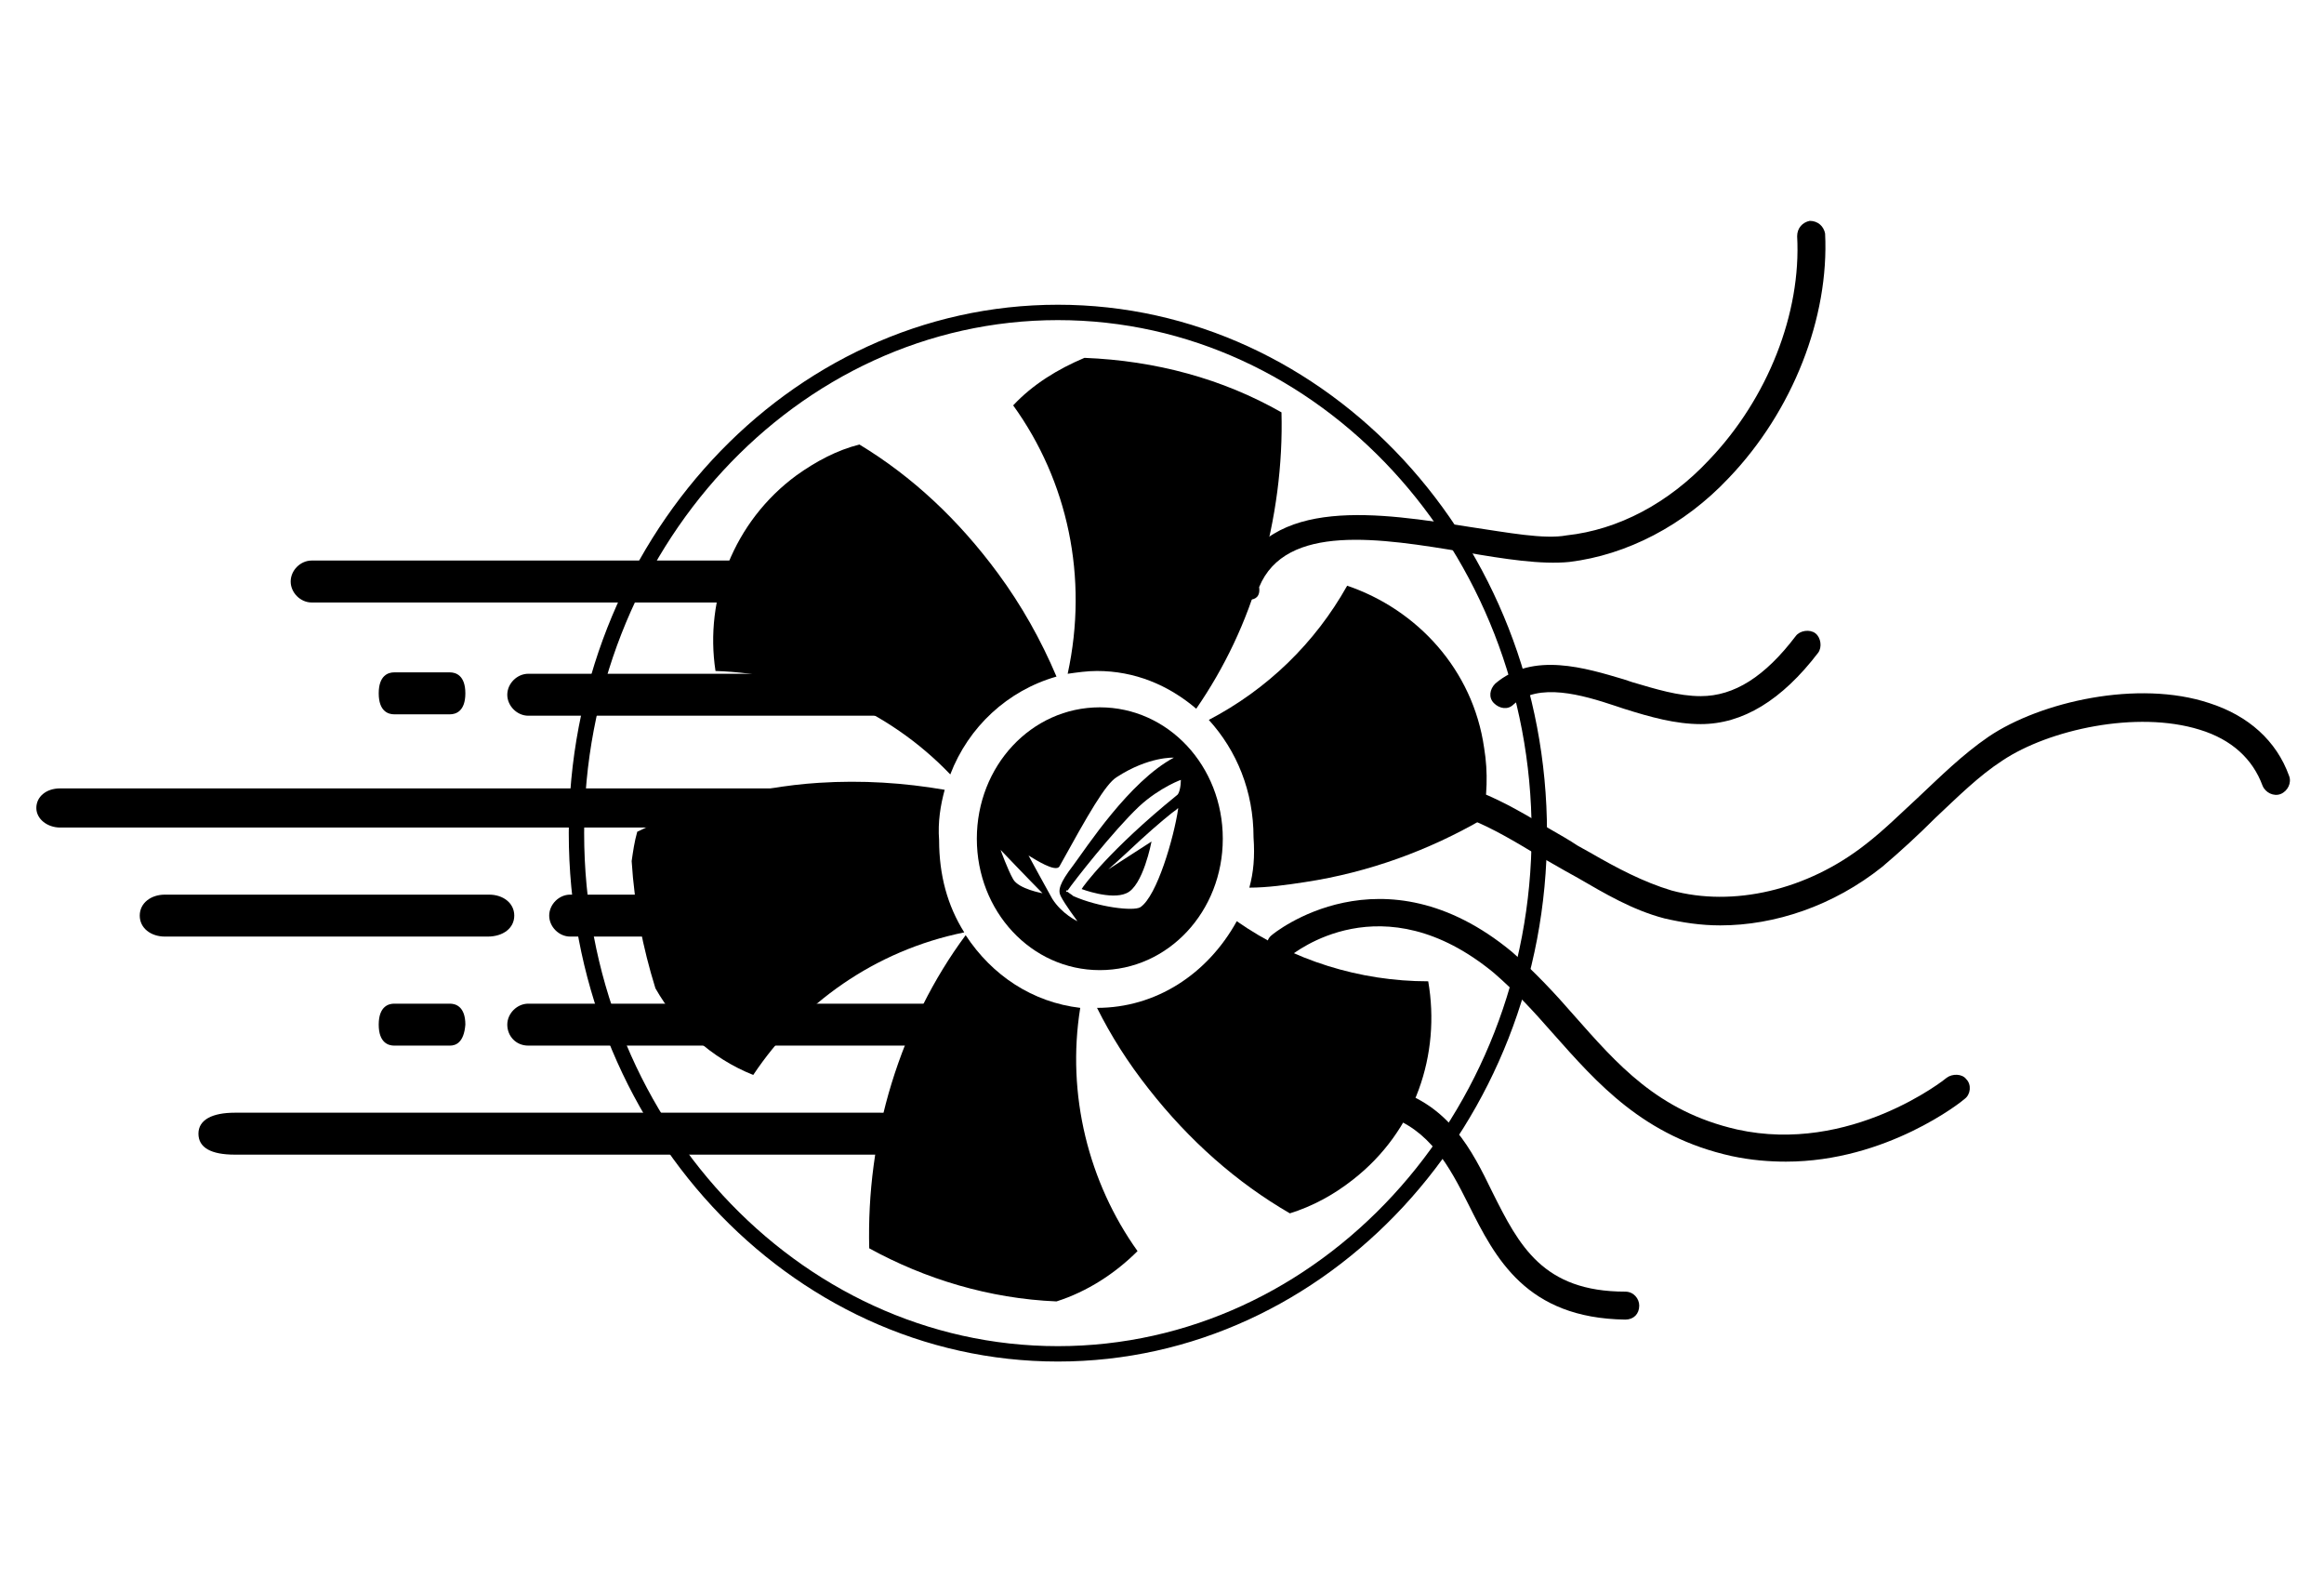
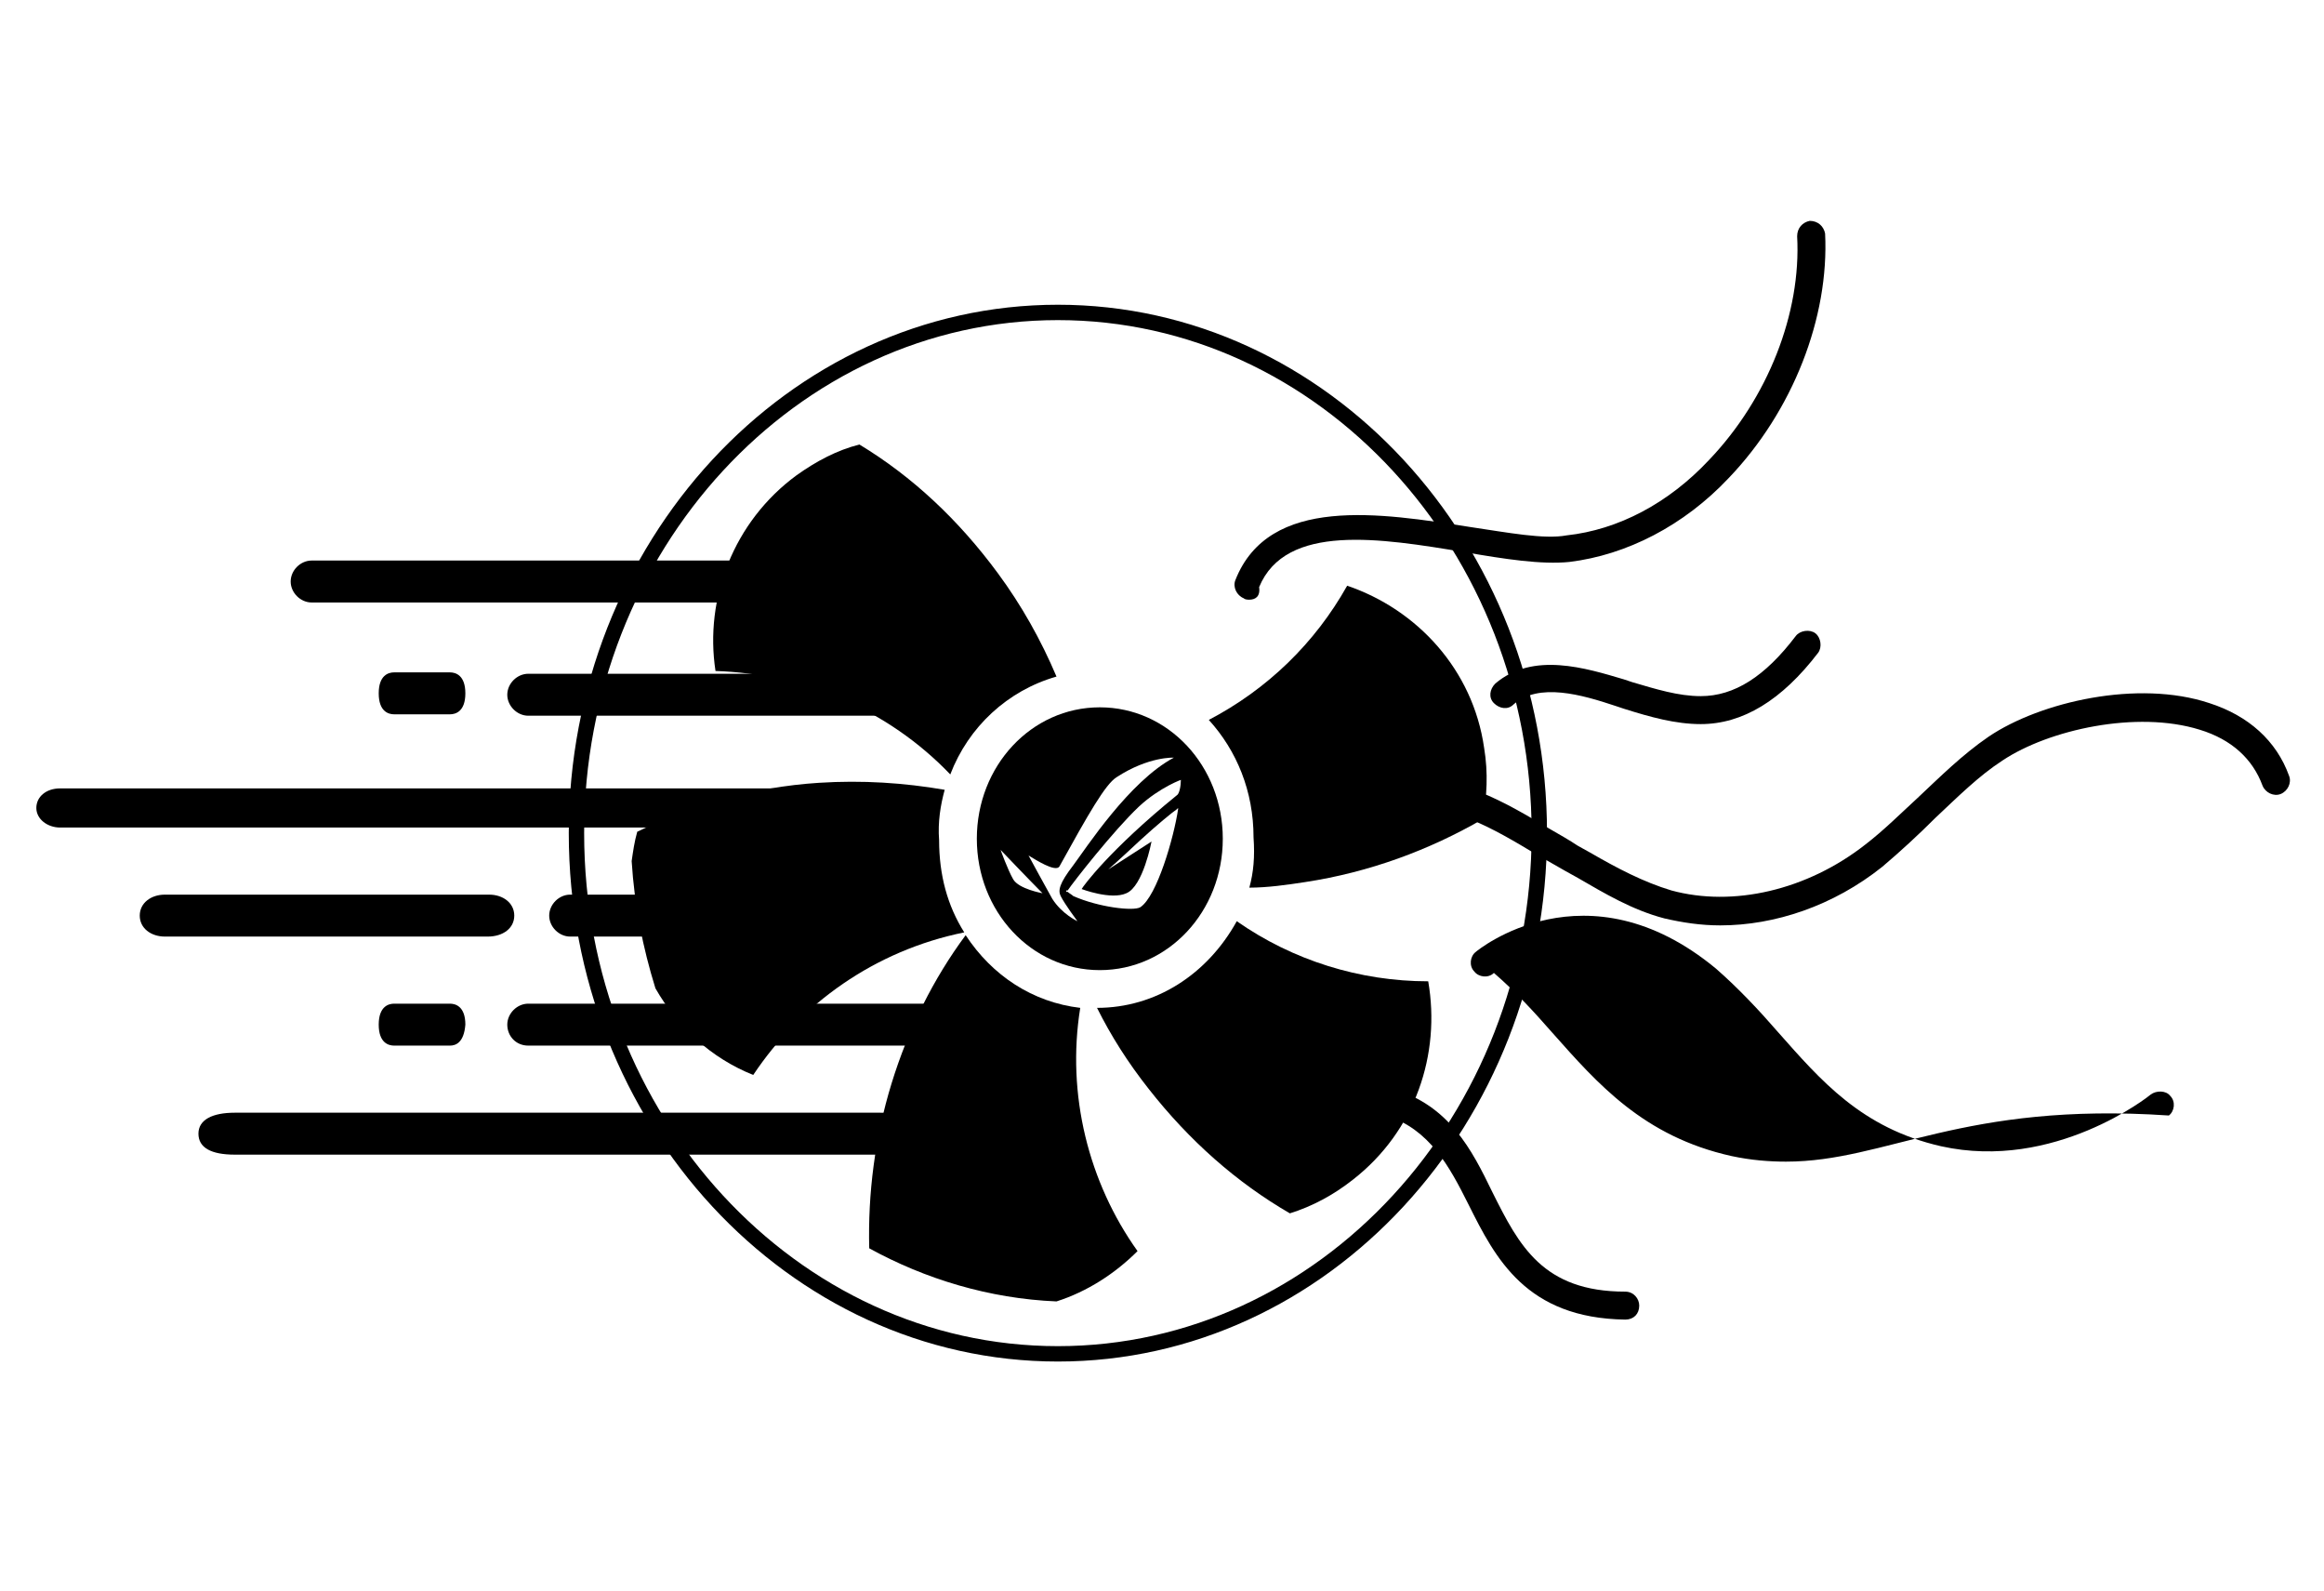
<svg xmlns="http://www.w3.org/2000/svg" version="1.1" id="圖層_1" x="0px" y="0px" viewBox="0 0 166.3 113.8" style="enable-background:new 0 0 166.3 113.8;" xml:space="preserve">
  <g>
    <g>
      <g>
        <path d="M66.8,73.3c0,0.3-0.2,0.5-0.5,0.5H37.8c-0.3,0-0.5-0.2-0.5-0.5s0.2-0.5,0.5-0.5h28.4C66.6,72.9,66.8,73.1,66.8,73.3z" />
        <path d="M66.3,74.8H37.8c-0.9,0-1.5-0.7-1.5-1.5c0-0.8,0.7-1.5,1.5-1.5h28.4c0.9,0,1.5,0.7,1.5,1.5     C67.8,74.2,67.1,74.8,66.3,74.8z" />
      </g>
      <g>
        <path d="M32.2,73.3c0,0.3,0,0.5-0.1,0.5h-4c0,0-0.1-0.2-0.1-0.5s0-0.5,0.1-0.5h4C32.2,72.9,32.2,73.1,32.2,73.3z" />
        <path d="M32.2,74.8h-4c-0.4,0-1.1-0.2-1.1-1.5c0-1.3,0.7-1.5,1.1-1.5h4c0.4,0,1.1,0.2,1.1,1.5C33.2,74.6,32.6,74.8,32.2,74.8z" />
      </g>
      <g>
        <path d="M32.3,49.6c0,0.3,0,0.5-0.1,0.5h-4c0,0-0.1-0.2-0.1-0.5s0-0.5,0.1-0.5h4C32.2,49.2,32.3,49.4,32.3,49.6z" />
        <path d="M32.2,51.1h-4c-0.4,0-1.1-0.2-1.1-1.5s0.7-1.5,1.1-1.5h4c0.4,0,1.1,0.2,1.1,1.5S32.6,51.1,32.2,51.1z" />
      </g>
      <g>
        <path d="M63.4,49.7c0,0.3-0.2,0.5-0.5,0.5H37.8c-0.3,0-0.5-0.2-0.5-0.5s0.2-0.5,0.5-0.5h25.2C63.2,49.3,63.4,49.5,63.4,49.7z" />
        <path d="M62.9,51.2H37.8c-0.8,0-1.5-0.7-1.5-1.5s0.7-1.5,1.5-1.5h25.2c0.8,0,1.5,0.7,1.5,1.5S63.7,51.2,62.9,51.2z" />
      </g>
      <g>
        <path d="M55,65.5c0,0.3-0.2,0.5-0.5,0.5H40.8c-0.3,0-0.5-0.2-0.5-0.5s0.2-0.5,0.5-0.5h13.7C54.7,65,55,65.3,55,65.5z" />
        <path d="M54.5,67H40.8c-0.8,0-1.5-0.7-1.5-1.5s0.7-1.5,1.5-1.5h13.7c0.8,0,1.5,0.7,1.5,1.5S55.3,67,54.5,67z" />
      </g>
      <g>
        <path d="M35.7,65.5c0,0.3-0.4,0.5-0.8,0.5H11.8c-0.4,0-0.8-0.2-0.8-0.5s0.4-0.5,0.8-0.5h23.2C35.4,65,35.7,65.3,35.7,65.5z" />
        <path d="M34.9,67H11.8c-1,0-1.8-0.6-1.8-1.5s0.8-1.5,1.8-1.5h23.2c1,0,1.8,0.6,1.8,1.5S36,67,34.9,67z" />
      </g>
      <g>
        <path d="M64.6,81.1c0,0.3-0.7,0.5-1.6,0.5H16.8c-0.9,0-1.6-0.2-1.6-0.5s0.7-0.5,1.6-0.5H63C63.9,80.7,64.6,80.9,64.6,81.1z" />
        <path d="M63,82.6H16.8c-1.7,0-2.6-0.5-2.6-1.5s1-1.5,2.6-1.5H63c1.7,0,2.6,0.5,2.6,1.5S64.7,82.6,63,82.6z" />
      </g>
      <g>
        <path d="M63.4,57.8c0,0.2-0.3,0.4-0.7,0.4H4.3c-0.4,0-0.7-0.2-0.7-0.4s0.3-0.4,0.7-0.4h58.4C63.1,57.4,63.4,57.5,63.4,57.8z" />
        <path d="M62.7,59.2H4.3c-0.9,0-1.7-0.6-1.7-1.4s0.7-1.4,1.7-1.4h58.4c0.9,0,1.7,0.6,1.7,1.4S63.6,59.2,62.7,59.2z" />
      </g>
      <g>
        <path d="M63.4,41.6c0,0.3-0.2,0.5-0.5,0.5H22.3c-0.3,0-0.5-0.2-0.5-0.5s0.2-0.5,0.5-0.5h40.6C63.2,41.1,63.4,41.3,63.4,41.6z" />
        <path d="M62.9,43.1H22.3c-0.8,0-1.5-0.7-1.5-1.5s0.7-1.5,1.5-1.5h40.6c0.8,0,1.5,0.7,1.5,1.5S63.7,43.1,62.9,43.1z" />
      </g>
    </g>
    <path d="M75.7,97.4c-19.3,0-35-17-35-37.8s15.7-37.8,35-37.8s35,17,35,37.8S95,97.4,75.7,97.4z M75.7,22.9   c-18.7,0-33.9,16.5-33.9,36.7S57,96.3,75.7,96.3s33.9-16.5,33.9-36.7S94.4,22.9,75.7,22.9z" />
    <g>
-       <path d="M85.6,50.7c2-2.9,3.6-6.2,4.6-9.8c1.1-3.8,1.6-7.7,1.5-11.4c-4.2-2.4-9-3.7-14.1-3.9c-1.9,0.8-3.7,1.9-5.1,3.4    c3.9,5.4,5.4,12.3,3.9,19.2c0.7-0.1,1.4-0.2,2.1-0.2C81.2,48,83.6,49,85.6,50.7z" />
      <path d="M78.5,72.1c1,2,2.2,3.9,3.7,5.8c2.9,3.7,6.3,6.7,10.1,8.9c1.6-0.5,3.1-1.3,4.5-2.4c4.5-3.5,6.3-9,5.4-14.2    c-4.9,0-9.7-1.5-13.7-4.3C86.4,69.7,82.7,72.1,78.5,72.1z" />
      <path d="M75.6,48.4c-1.1-2.6-2.5-5.1-4.2-7.4c-2.8-3.8-6.1-6.9-9.9-9.2C59.9,32.2,58.4,33,57,34c-4.5,3.3-6.6,8.8-5.8,14    c6.2,0.2,12.3,2.7,16.8,7.4C69.3,52,72.1,49.4,75.6,48.4z" />
      <path d="M69.1,66.9c-2.3,3.1-4.1,6.7-5.3,10.6c-1.2,3.9-1.7,7.9-1.6,11.8c4,2.2,8.6,3.6,13.4,3.8c2.2-0.7,4.2-2,5.8-3.6    c-3.5-4.9-5.1-11.2-4.1-17.4C73.9,71.7,71,69.8,69.1,66.9z" />
      <path d="M67.6,56.5c-2.9-0.5-5.9-0.7-9-0.5c-4.7,0.3-9.1,1.6-13,3.5c-0.2,0.7-0.3,1.4-0.4,2.1c0.2,3.2,0.8,6.2,1.7,9.1    c1.6,2.8,4,5,7,6.2c3.4-5.1,8.7-8.9,15.1-10.2c-1.2-1.9-1.8-4.1-1.8-6.6C67.1,58.8,67.3,57.6,67.6,56.5z" />
      <path d="M89.4,63.5c1.3,0,2.7-0.2,4-0.4c4.6-0.7,8.9-2.3,12.7-4.5c0.3-1.6,0.4-3.3,0.1-5.1c-0.8-5.6-4.8-9.9-9.8-11.6    c-2.3,4.1-5.7,7.4-9.9,9.6c2,2.2,3.2,5.1,3.2,8.4C89.8,61.3,89.7,62.4,89.4,63.5z" />
    </g>
    <g>
-       <path d="M127.8,83.1c-1.2,0-2.5-0.1-3.9-0.4c-6.3-1.4-9.6-5.2-12.8-8.8c-1.4-1.6-2.7-3-4.2-4.3c-8-6.6-14.3-1.4-14.6-1.2    c-0.4,0.4-1.1,0.3-1.4-0.1c-0.4-0.4-0.3-1.1,0.1-1.4c0.1-0.1,7.9-6.5,17.2,1.2c1.6,1.4,3.1,3,4.4,4.5c3.1,3.5,6,6.9,11.7,8.2    c8.1,1.8,14.9-3.6,15-3.7c0.4-0.3,1.1-0.3,1.4,0.1c0.4,0.4,0.3,1.1-0.1,1.4C140.4,78.8,135,83.1,127.8,83.1z" />
+       <path d="M127.8,83.1c-1.2,0-2.5-0.1-3.9-0.4c-6.3-1.4-9.6-5.2-12.8-8.8c-1.4-1.6-2.7-3-4.2-4.3c-0.4,0.4-1.1,0.3-1.4-0.1c-0.4-0.4-0.3-1.1,0.1-1.4c0.1-0.1,7.9-6.5,17.2,1.2c1.6,1.4,3.1,3,4.4,4.5c3.1,3.5,6,6.9,11.7,8.2    c8.1,1.8,14.9-3.6,15-3.7c0.4-0.3,1.1-0.3,1.4,0.1c0.4,0.4,0.3,1.1-0.1,1.4C140.4,78.8,135,83.1,127.8,83.1z" />
      <path d="M123.1,66.2c-1.4,0-2.7-0.2-4-0.5c-2.3-0.6-4.3-1.8-6.2-2.9l-0.9-0.5c-0.7-0.4-1.4-0.8-2.1-1.2c-3-1.8-6.2-3.7-9.2-3.1    c-0.5,0.1-1.1-0.2-1.2-0.8c-0.1-0.5,0.2-1.1,0.8-1.2c3.8-0.8,7.4,1.4,10.6,3.3c0.7,0.4,1.4,0.8,2,1.2l0.9,0.5    c1.9,1.1,3.8,2.1,5.8,2.7c4.4,1.2,9.7,0,13.9-3.3c1.3-1,2.5-2.2,3.7-3.3c1.6-1.5,3.2-3.1,5.1-4.4c3.7-2.5,10.7-4.1,15.8-2.4    c2.8,0.9,4.8,2.7,5.7,5.2c0.2,0.5-0.1,1.1-0.6,1.3c-0.5,0.2-1.1-0.1-1.3-0.6c-0.7-1.9-2.2-3.3-4.5-4c-4.5-1.4-10.8,0-14.1,2.2    c-1.7,1.1-3.2,2.6-4.8,4.1c-1.2,1.2-2.5,2.4-3.8,3.5C131.2,64.8,127,66.2,123.1,66.2z" />
      <path d="M116.3,94.4C116.3,94.4,116.3,94.4,116.3,94.4c-7.1-0.1-9.3-4.4-11.2-8.2c-1.4-2.8-2.8-5.4-5.9-6.4    c-0.5-0.2-0.8-0.7-0.7-1.2c0.2-0.5,0.7-0.8,1.2-0.7c4,1.2,5.6,4.3,7.1,7.4c1.9,3.8,3.6,7.1,9.5,7.1c0.6,0,1,0.5,1,1    C117.3,94,116.9,94.4,116.3,94.4z" />
      <path d="M121.7,51.8c-1.8,0-3.6-0.5-5.5-1.1l-0.6-0.2c-2.4-0.8-5.5-1.7-7.3-0.1c-0.4,0.4-1,0.3-1.4-0.1c-0.4-0.4-0.3-1,0.1-1.4    c2.7-2.3,6.5-1.1,9.2-0.3l0.6,0.2c1.7,0.5,3.3,1,4.9,1c0,0,0,0,0,0c2.4,0,4.6-1.4,6.8-4.3c0.3-0.4,1-0.5,1.4-0.2    c0.4,0.3,0.5,1,0.2,1.4C127.5,50.1,124.7,51.8,121.7,51.8C121.7,51.8,121.7,51.8,121.7,51.8z" />
      <path d="M89.4,42.9c-0.1,0-0.3,0-0.4-0.1c-0.5-0.2-0.8-0.8-0.6-1.3c2.4-6.1,10.4-4.8,16.8-3.8c2.7,0.4,5.3,0.9,6.9,0.6    c3.7-0.4,7.3-2.3,10.2-5.4c4.2-4.4,6.6-10.5,6.3-16c0-0.6,0.4-1,0.9-1.1c0.6,0,1,0.4,1.1,0.9c0.3,6-2.3,12.7-6.9,17.5    c-3.2,3.4-7.3,5.5-11.4,6c-2,0.2-4.6-0.2-7.5-0.7c-6-1-12.8-2.1-14.7,2.5C90.2,42.7,89.8,42.9,89.4,42.9z" />
    </g>
    <path d="M87.5,60c0,5.2-3.9,9.4-8.8,9.4s-8.8-4.2-8.8-9.4s3.9-9.4,8.8-9.4S87.5,54.8,87.5,60z M81.5,57.7c-1.8,1.7-4.7,5.4-5.1,6   l-0.1,0c0,0,0,0,0,0c0,0,0,0.1,0,0.1l0.1,0c0.1,0.1,0.3,0.2,0.4,0.3c1.8,0.8,4.3,1.1,4.8,0.8c1.2-0.8,2.4-5,2.7-7l0,0c0,0,0,0,0,0   c0,0,0-0.1,0-0.1l-0.1,0.1c-0.3,0.2-1.4,1.1-2.6,2.2c-1.6,1.5-2.3,2.1-2.3,2.1l3.1-2c0,0-0.6,3.2-1.8,3.7c-1.1,0.5-3.2-0.3-3.2-0.3   c0.1-0.2,2-2.8,6.8-6.7c0,0,0,0,0,0c0.2-0.1,0.3-0.7,0.3-1.1C84.7,55.7,83,56.3,81.5,57.7z M76.8,61.9c0.9-1.2,4-6,7.2-7.7   c0,0-1.8-0.1-4.1,1.4c-0.8,0.5-2,2.6-4.1,6.4c-0.3,0.4-1.7-0.5-2.2-0.8c0,0,1.3,2.4,1.7,3.1c0.7,1.1,1.8,1.6,1.8,1.6   s-0.9-1.2-1.2-1.8C75.7,63.7,75.8,63.2,76.8,61.9z M71.6,60.8c0,0,0.5,1.4,0.9,2.1c0.4,0.7,2.1,1,2.1,1   C73.7,63,71.6,60.8,71.6,60.8z" />
  </g>
</svg>